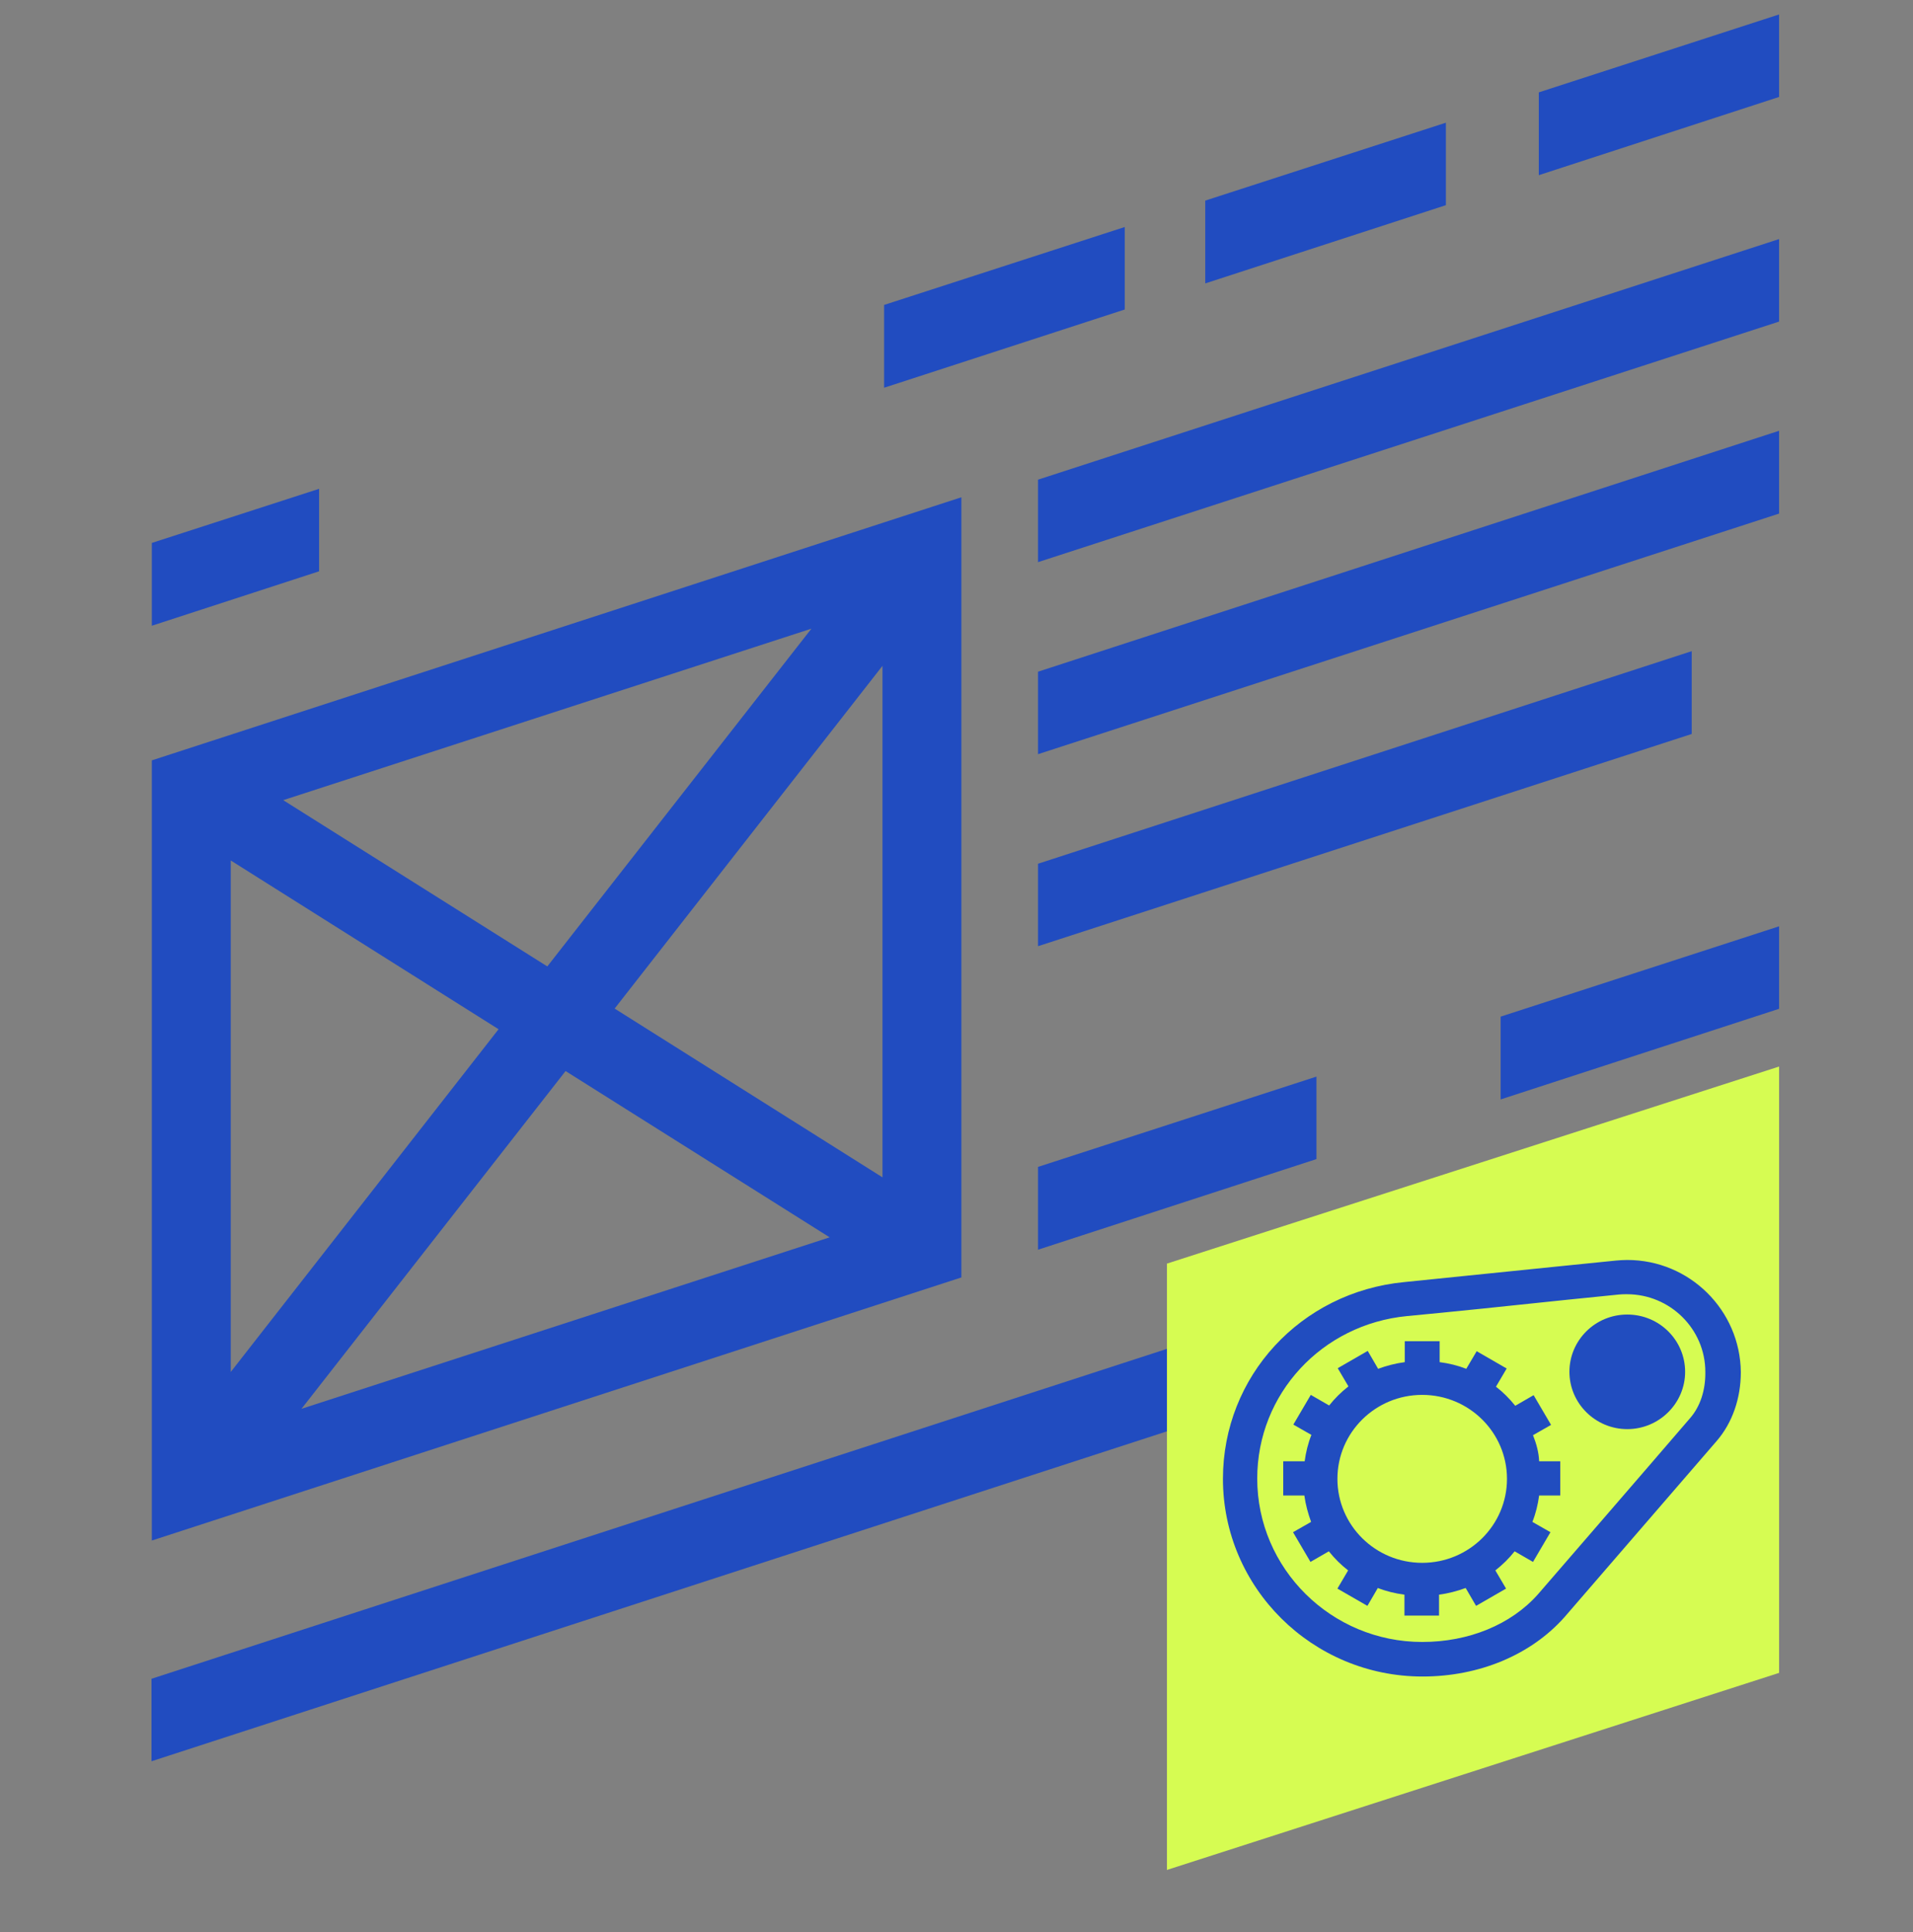
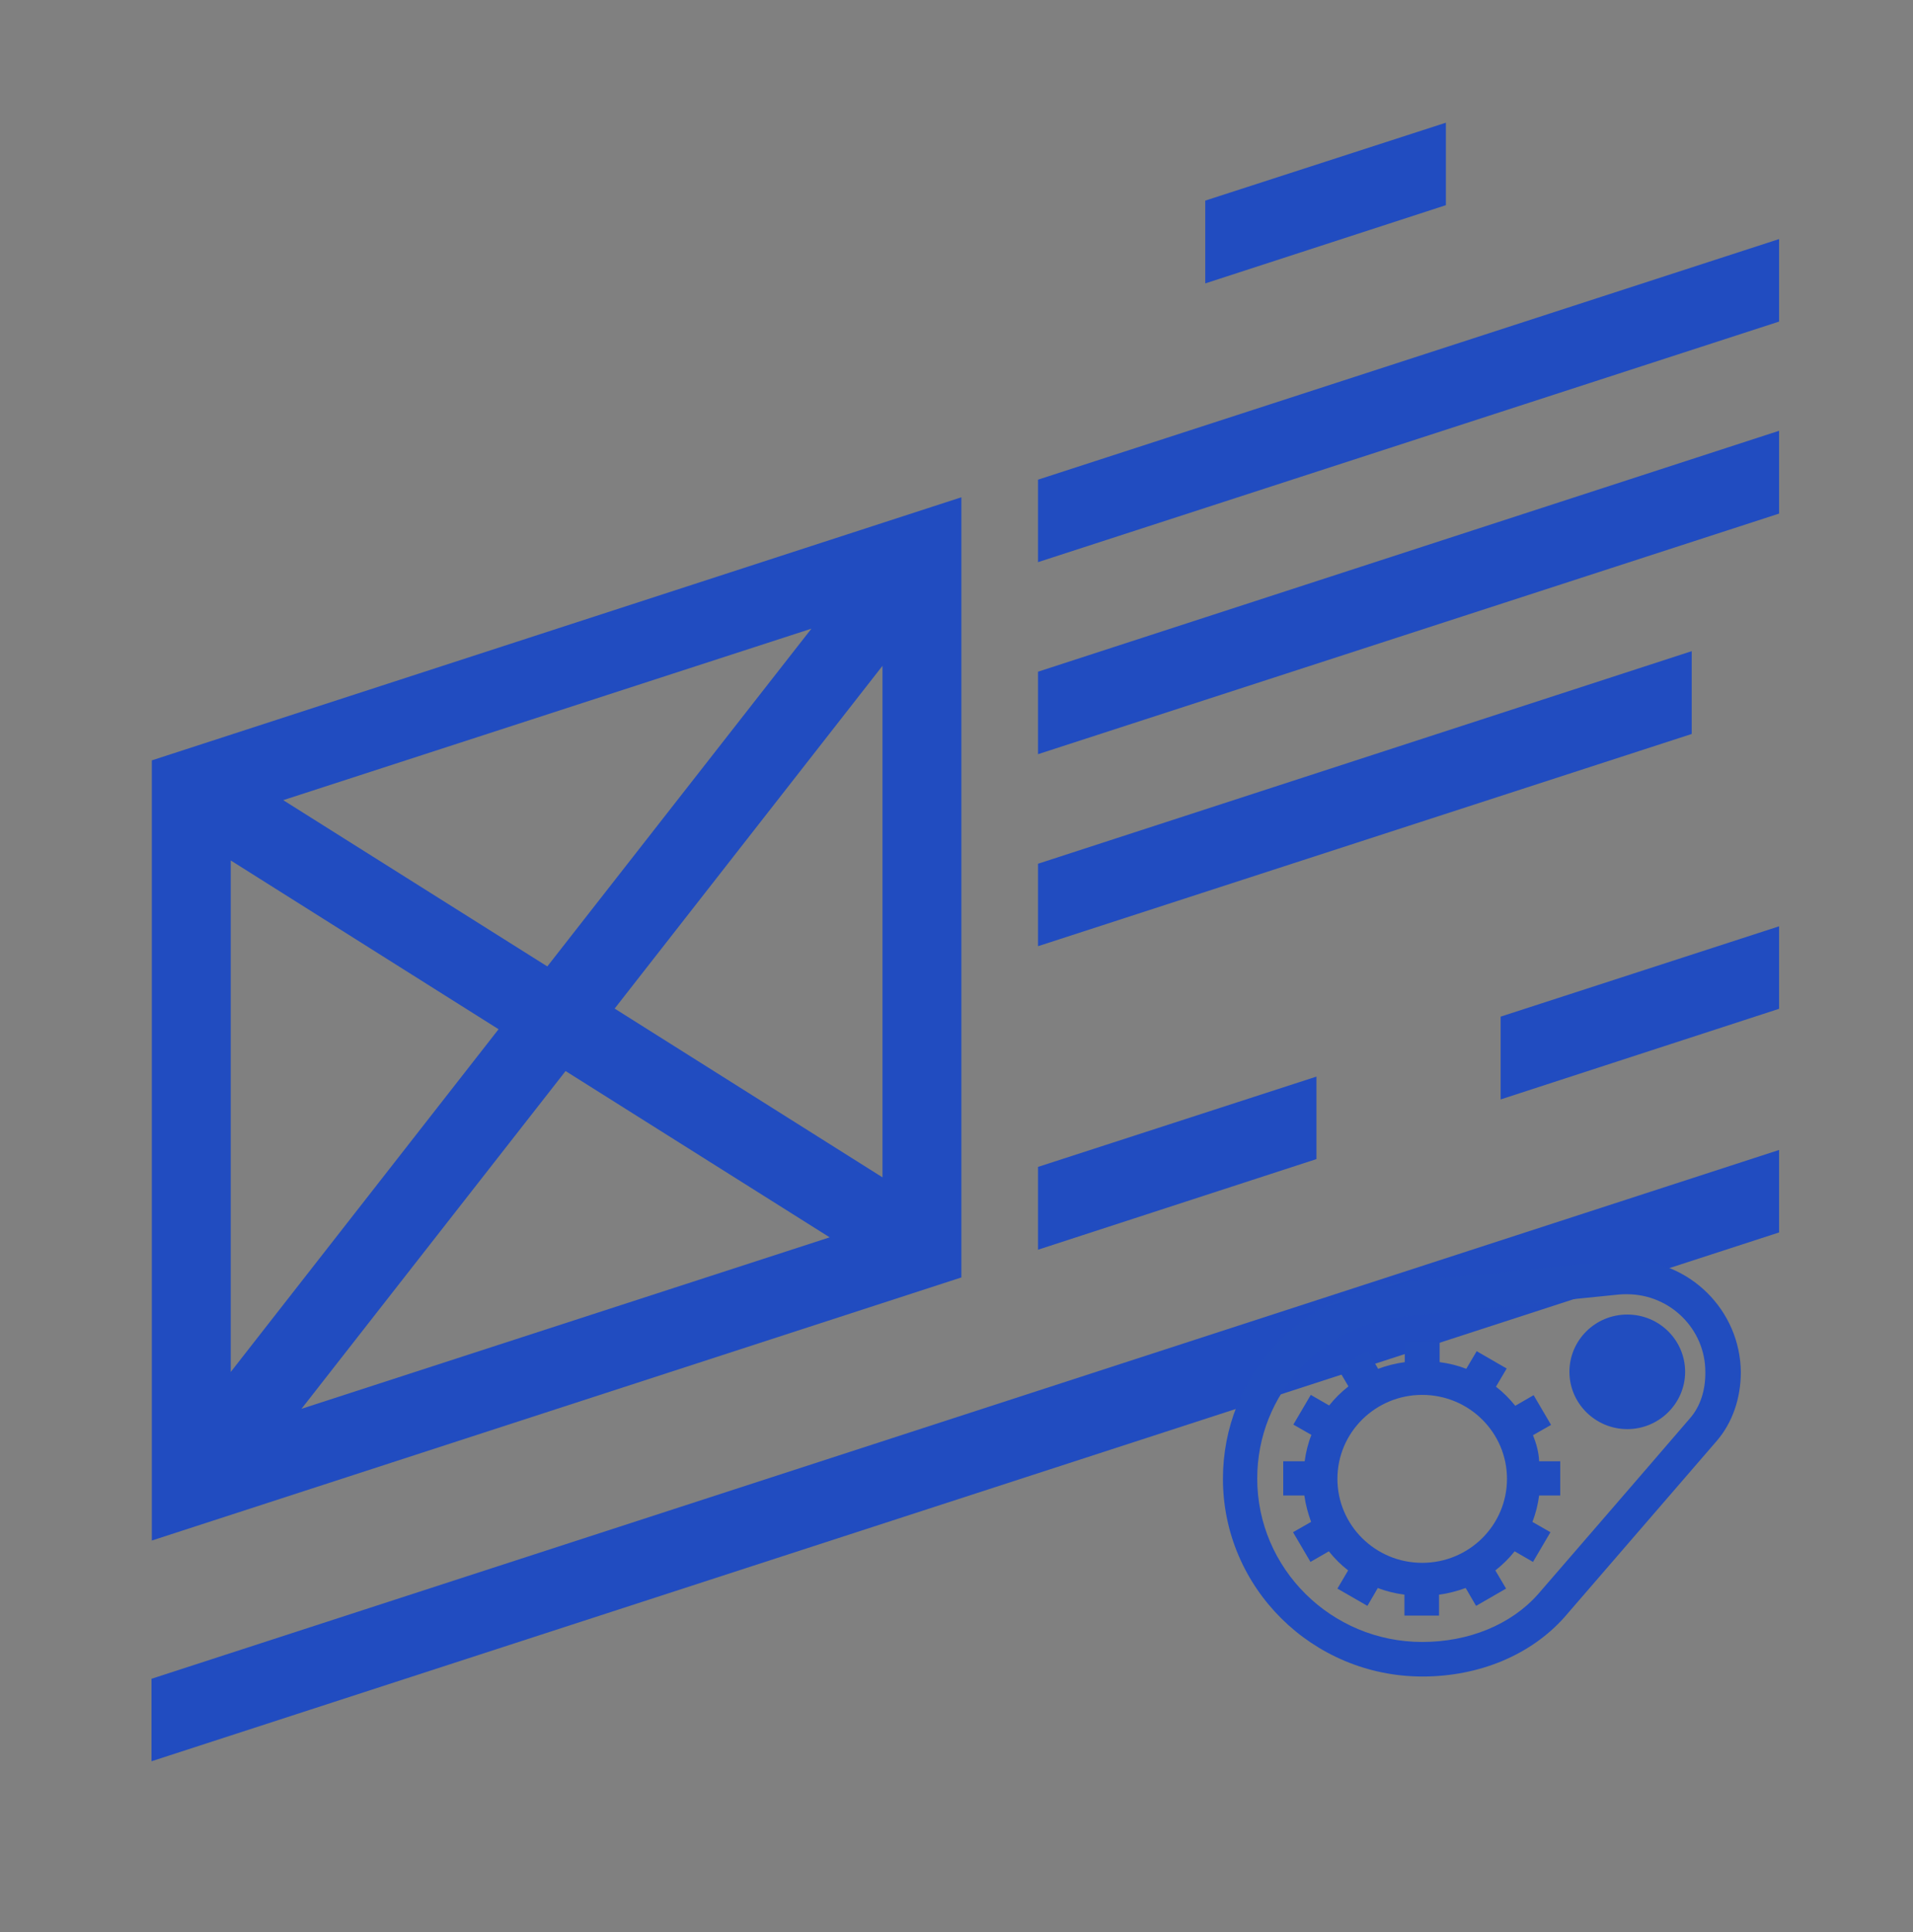
<svg xmlns="http://www.w3.org/2000/svg" width="100" height="101" viewBox="0 0 100 101" fill="none">
  <rect x="0" y="0" width="100" height="101" fill="#808080" stroke="none" />
  <g clip-path="url(#clip0_309_5720)">
    <path d="M54.261 29.388L93 16.811V12.498L54.261 25.076V29.388Z" fill="#214CC0" />
-     <path d="M16.68 25.554L7.937 28.383V32.712L16.68 29.866V25.554Z" fill="#214CC0" />
-     <path d="M58.794 11.868L46.216 15.941V20.27L58.794 16.18V11.868Z" fill="#214CC0" />
+     <path d="M58.794 11.868V20.27L58.794 16.18V11.868Z" fill="#214CC0" />
    <path d="M75.582 6.414L63.004 10.487V14.816L75.582 10.726V6.414Z" fill="#214CC0" />
-     <path d="M80.439 4.829V9.158L93 5.068V0.756L80.439 4.829Z" fill="#214CC0" />
    <path d="M54.261 39.427L93 26.849V22.52L54.261 35.115V39.427Z" fill="#214CC0" />
    <path d="M88.432 34.041L54.261 45.154V49.465L88.432 38.37V34.041Z" fill="#214CC0" />
    <path d="M7.92 92.074L93 64.429V60.117L7.92 87.762V92.074Z" fill="#214CC0" />
    <path d="M54.261 65.332L68.816 60.594V56.282L54.261 61.003V65.332Z" fill="#214CC0" />
    <path d="M78.445 57.475L93 52.737V48.425L78.445 53.147V57.475Z" fill="#214CC0" />
    <path d="M50.255 25.996L7.937 39.75V80.535L50.255 66.781V25.996ZM26.071 53.794L12.062 71.723V44.983L26.071 53.811V53.794ZM14.805 41.83L42.416 32.865L28.61 50.522L14.805 41.83ZM29.565 55.992L43.37 64.685L15.76 73.649L29.565 55.992ZM32.121 52.737L46.131 34.808V61.549L32.121 52.72V52.737Z" fill="#214CC0" />
    <g clip-path="url(#clip1_309_5720)">
-       <path d="M93 87.454L61 97.756V66.058L93 55.756V87.454Z" fill="#D6FC52" />
      <path d="M85.064 68.721C83.384 68.721 82.04 70.068 82.04 71.716C82.04 73.364 83.4 74.711 85.064 74.711C86.728 74.711 88.088 73.364 88.088 71.716C88.088 70.068 86.744 68.721 85.064 68.721Z" fill="#214DBF" />
      <path d="M80.136 75.028L81.08 74.49L80.168 72.936L79.208 73.491C78.904 73.111 78.568 72.778 78.2 72.493L78.76 71.542L77.192 70.638L76.648 71.558C76.2 71.383 75.736 71.272 75.256 71.209V70.115H73.432V71.209C72.952 71.272 72.472 71.399 72.04 71.558L71.496 70.622L69.928 71.526L70.488 72.477C70.104 72.778 69.768 73.111 69.48 73.475L68.52 72.921L67.608 74.474L68.552 75.013C68.376 75.456 68.264 75.916 68.2 76.391H67.08V78.182H68.184C68.248 78.658 68.376 79.118 68.536 79.561L67.592 80.1L68.504 81.653L69.464 81.099C69.768 81.479 70.104 81.812 70.472 82.097L69.912 83.048L71.48 83.951L72.024 83.016C72.472 83.191 72.936 83.302 73.416 83.365V84.459H75.224V83.365C75.704 83.302 76.184 83.175 76.616 83.016L77.16 83.951L78.728 83.048L78.168 82.097C78.552 81.796 78.888 81.463 79.176 81.099L80.136 81.653L81.048 80.1L80.104 79.561C80.28 79.118 80.392 78.658 80.456 78.182H81.56V76.391H80.456C80.44 75.932 80.312 75.472 80.136 75.028ZM78.776 77.311C78.776 79.736 76.792 81.701 74.344 81.701C71.896 81.701 69.912 79.736 69.912 77.311C69.912 74.886 71.896 72.921 74.344 72.921C76.792 72.921 78.776 74.886 78.776 77.311Z" fill="#214DBF" />
      <path d="M85.064 65.868C84.856 65.868 84.664 65.883 84.472 65.899L81.8 66.169C78.968 66.454 75.448 66.819 73.4 67.025C67.992 67.548 63.928 71.954 63.928 77.311C63.928 83.001 68.6 87.644 74.36 87.644C77.32 87.644 80.024 86.519 81.784 84.538C81.784 84.538 87.752 77.628 89.752 75.314C90.552 74.379 91 73.111 91 71.732C90.968 68.499 88.328 65.868 85.064 65.868ZM88.344 74.141C86.36 76.455 80.392 83.349 80.392 83.349C78.984 84.934 76.776 85.838 74.344 85.838C69.592 85.838 65.72 82.002 65.72 77.295C65.72 72.873 69.096 69.228 73.56 68.8C75.592 68.61 79.144 68.245 81.96 67.944L84.632 67.674C84.76 67.659 84.904 67.659 85.048 67.659C87.304 67.659 89.144 69.481 89.144 71.716C89.16 72.683 88.872 73.539 88.344 74.141Z" fill="#214DBF" />
    </g>
  </g>
  <defs>
    <clipPath id="clip0_309_5720">
      <rect width="100" height="100" fill="white" transform="translate(0 0.756)" />
    </clipPath>
    <clipPath id="clip1_309_5720">
      <rect width="32" height="42" fill="white" transform="translate(61 55.756)" />
    </clipPath>
  </defs>
</svg>